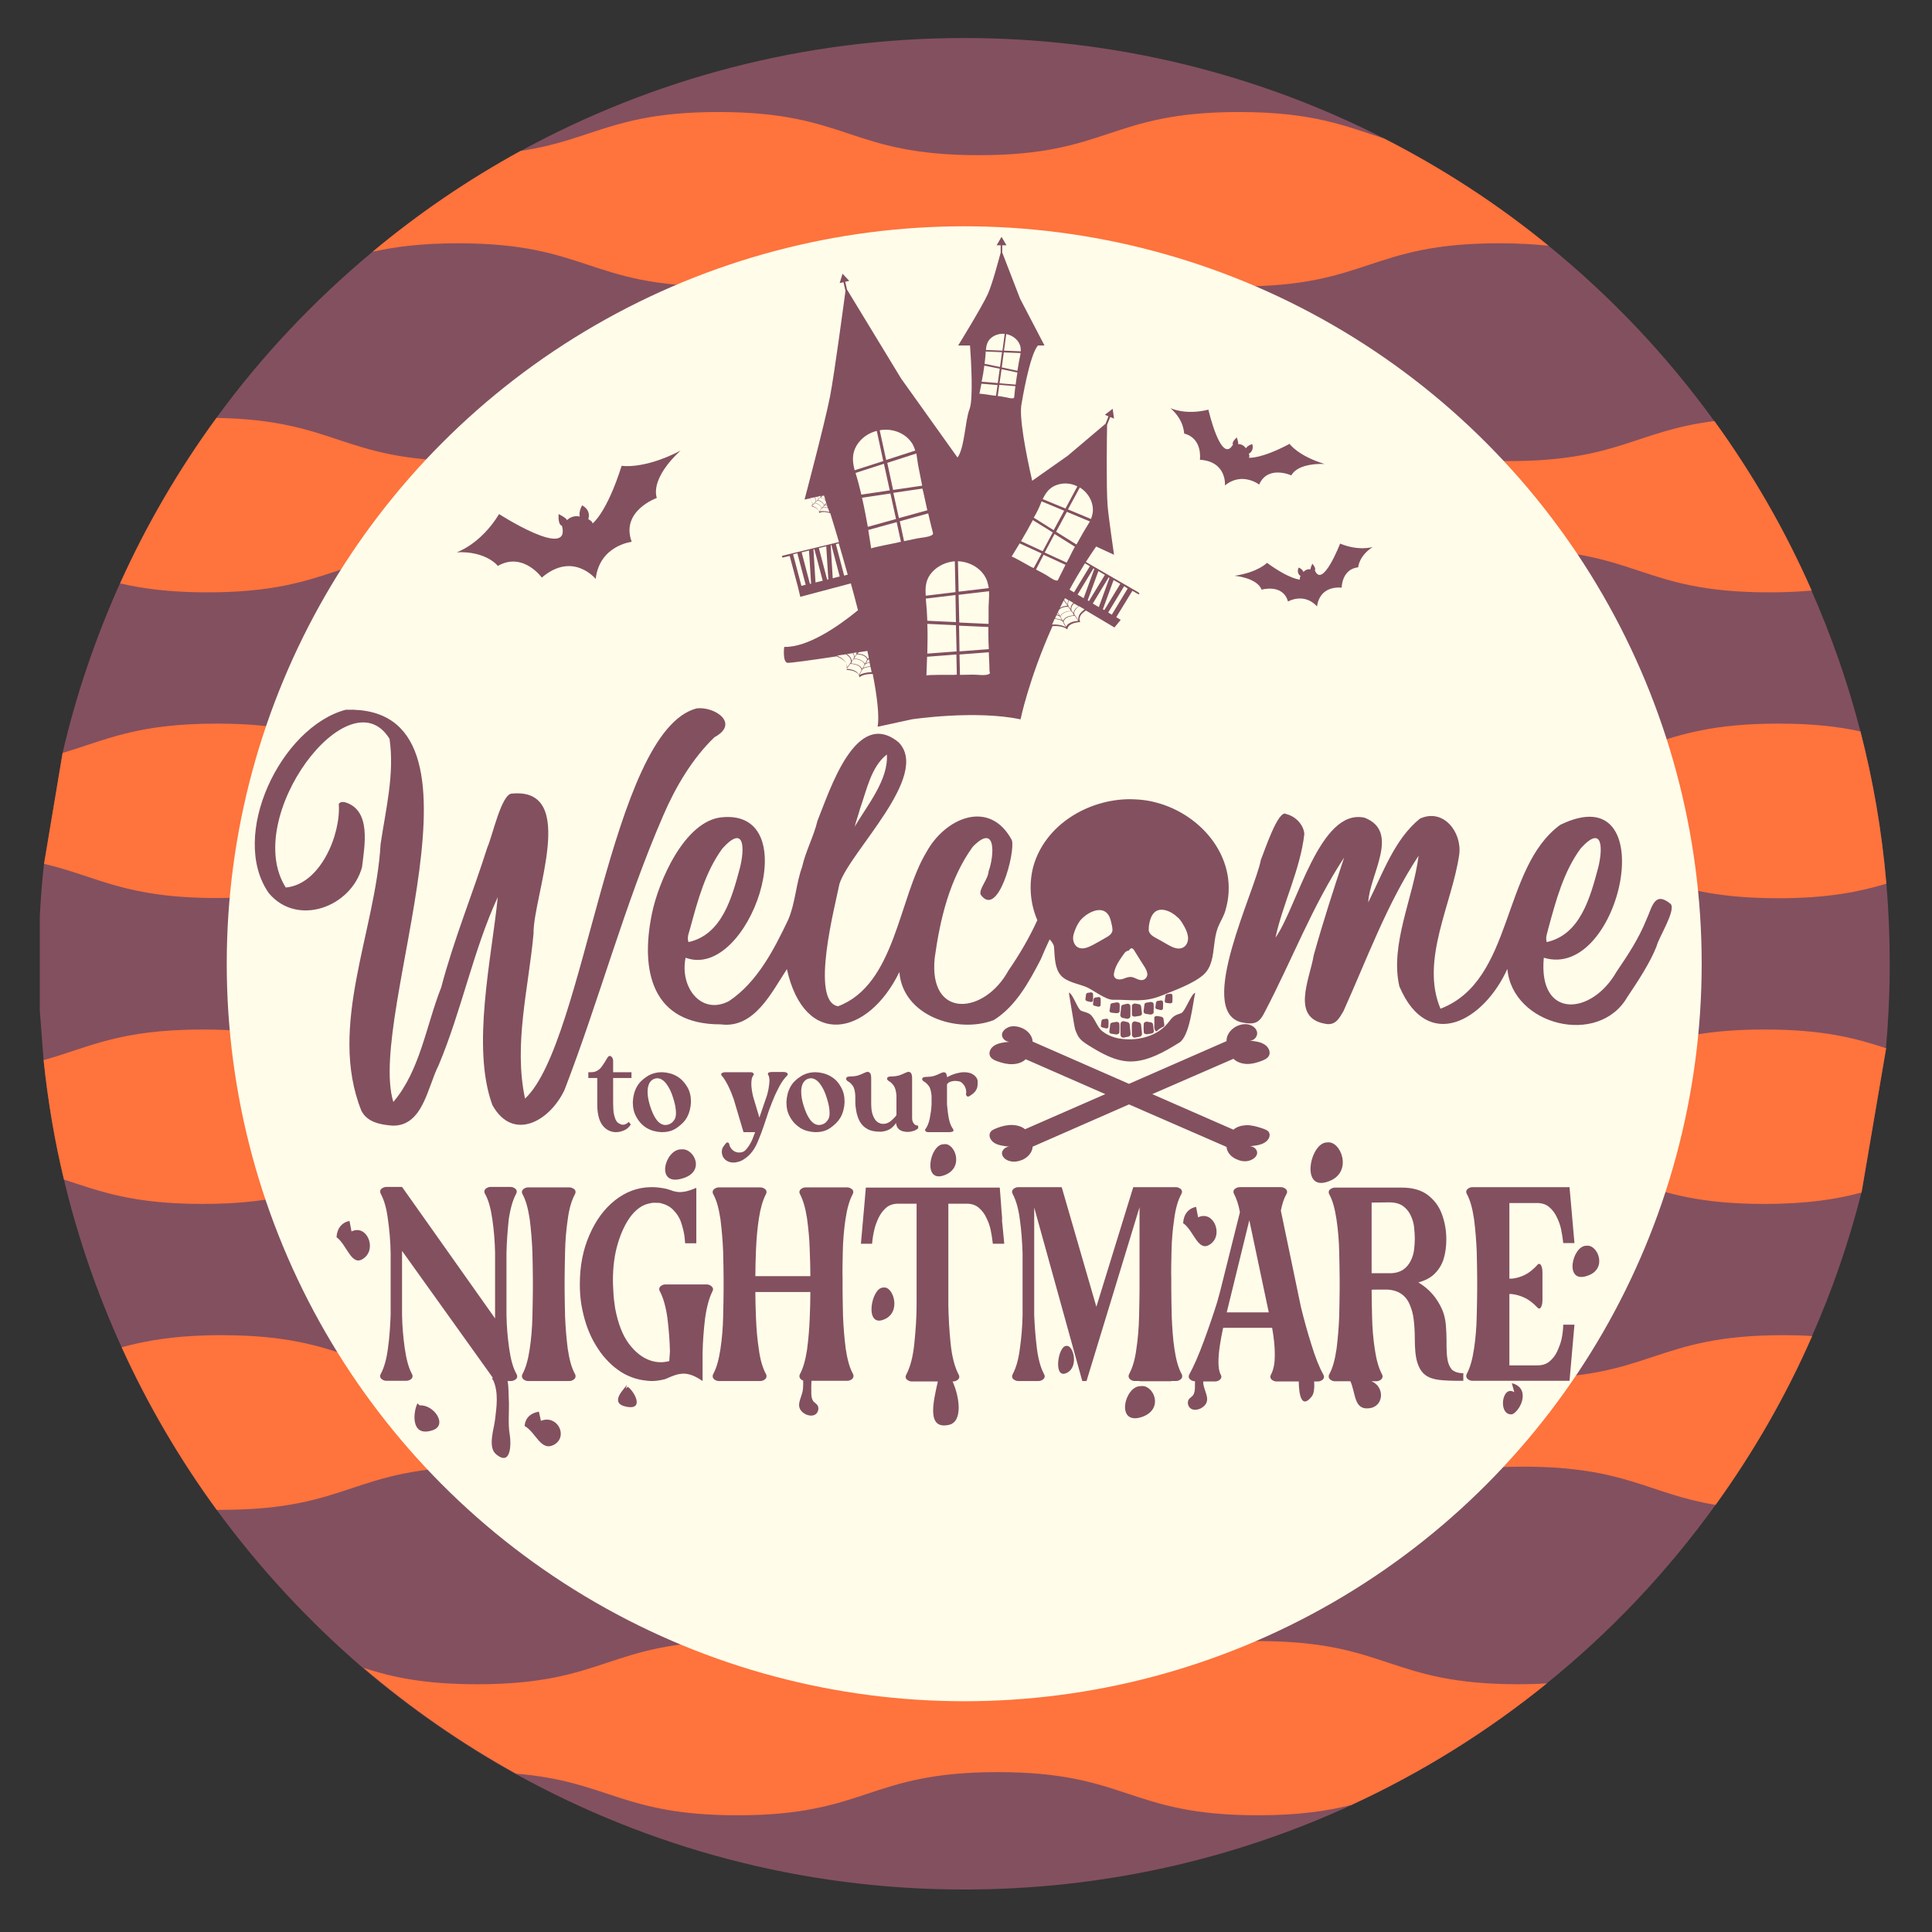
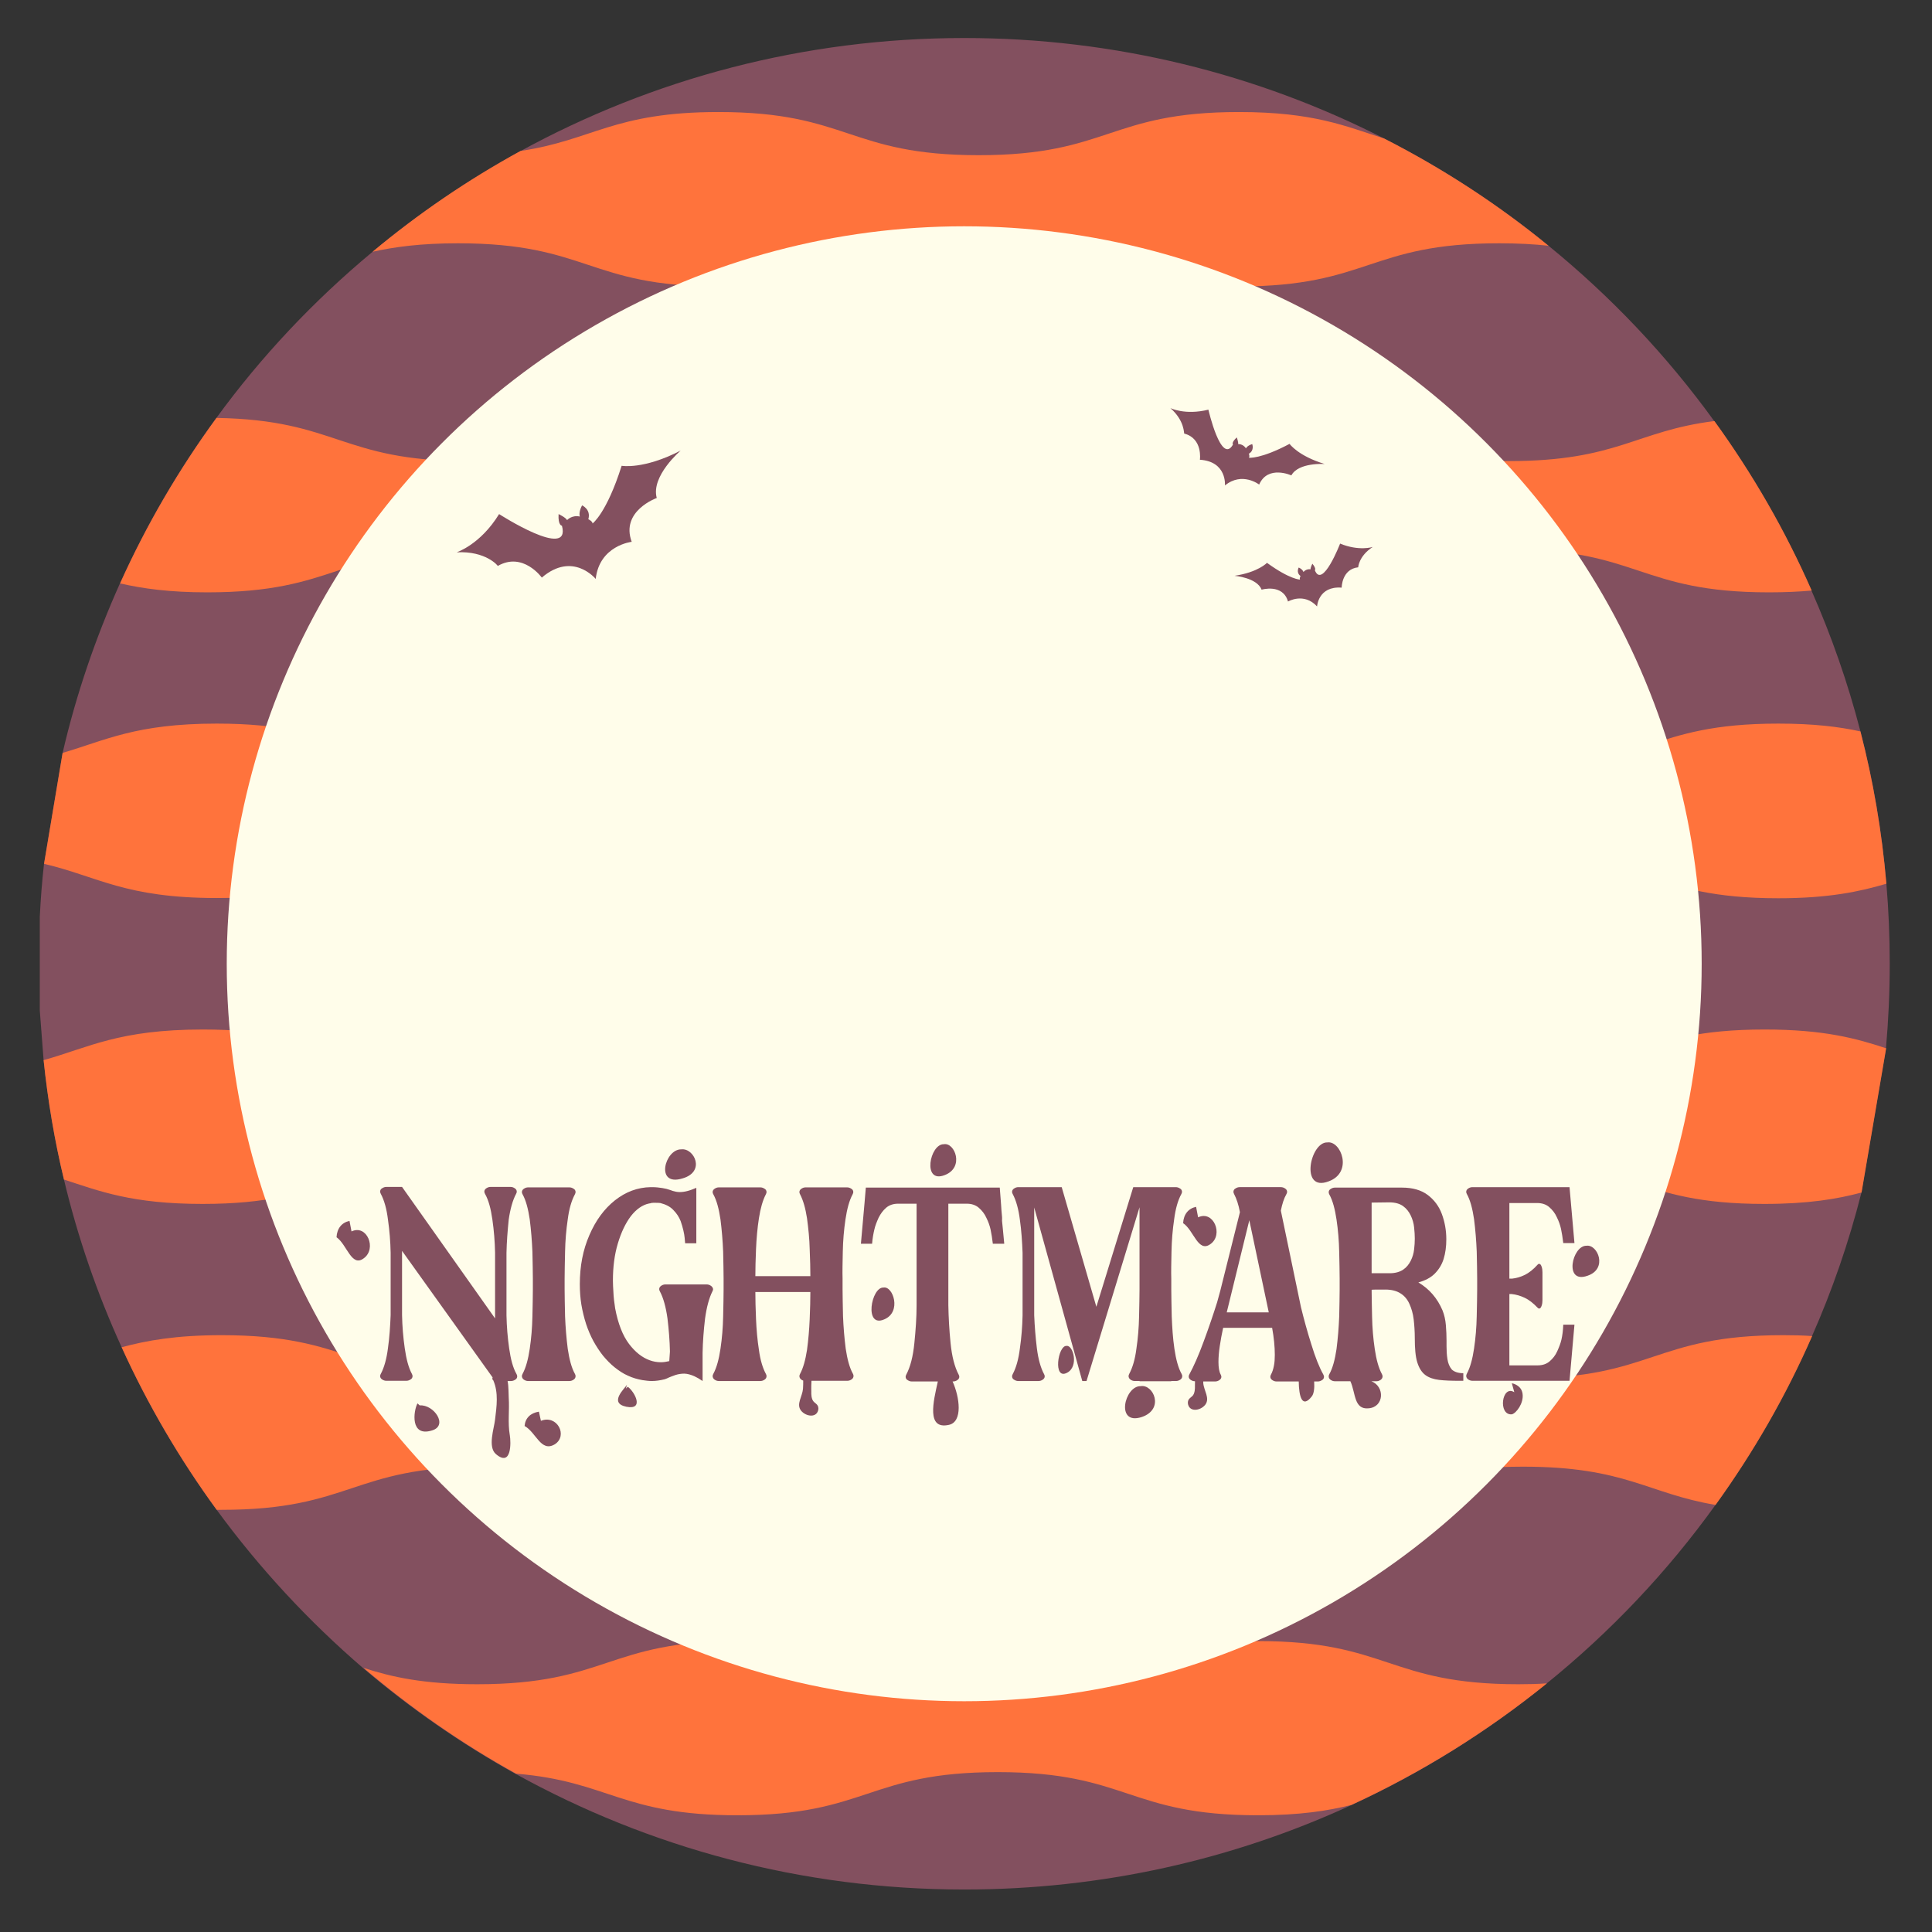
<svg xmlns="http://www.w3.org/2000/svg" version="1.1" id="Layer_1" x="0px" y="0px" viewBox="0 0 864 864" style="enable-background:new 0 0 864 864;" xml:space="preserve">
  <rect x="0" y="0" width="864" height="864" fill="#333333" stroke="none" />
  <style type="text/css">
	.st0{fill:#83505F;}
	.st1{fill:#FF733C;}
	.st2{fill:#FFFDEA;}
</style>
  <g>
    <path class="st0" d="M28,336.7c6.1-26.3,14.8-51.6,25.6-75.7c11.8-26.2,26.3-51,43.1-74c20.1-27.6,43.6-52.5,69.8-74.3   c20.5-17.1,42.7-32.2,66.2-45.1C291.8,35.3,359.4,17,431.2,17c67.6,0,131.4,16.2,187.7,44.9c26.3,13.4,51,29.5,73.6,48   c28,22.8,52.9,49.1,74.1,78.4c17.1,23.5,31.7,48.9,43.5,75.8c8.9,20.2,16.3,41.3,21.9,63c5.7,22,9.6,44.8,11.6,68.1   c1,11.8,1.5,23.8,1.5,35.9c0,12.8-0.6,25.4-1.7,37.9l-11,64.5c-5.6,22.1-13,43.5-22.1,64.1c-11.8,26.8-26.3,52.1-43.2,75.5   c-21.5,29.9-47,56.8-75.6,79.9c-26.6,21.6-56,39.9-87.5,54.4C551.6,831.5,493,845,431.2,845c-72.8,0-141.1-18.8-200.6-51.7   c-24.3-13.5-47.2-29.4-68.2-47.3C138,725,116,701.3,96.9,675.2c-16.5-22.6-30.8-46.9-42.5-72.7c-10.9-23.9-19.6-49-25.8-75   c-4.2-17.4-7.2-35.2-9.1-53.4l-1.7-22.1v-42.2c0.4-7.9,1-15.8,1.9-23.6L28,336.7z" />
    <path class="st1" d="M789.1,460.4c-58.2,0-58.2,19.3-116.4,19.3c-58.2,0-58.2-19.3-116.4-19.3c-58.2,0-58.2,19.3-116.4,19.3   s-58.2-19.3-116.4-19.3c-58.2,0-58.2,19.3-116.4,19.3s-58.2-19.3-116.4-19.3c-37.5,0-50.9,8-71.2,13.7c1.9,18.2,4.9,36,9.1,53.4   c16,5.2,30.4,10.9,62,10.9c58.2,0,58.2-19.3,116.4-19.3s58.2,19.3,116.4,19.3s58.2-19.3,116.4-19.3c58.2,0,58.2,19.3,116.4,19.3   c58.2,0,58.2-19.3,116.4-19.3c58.2,0,58.2,19.3,116.4,19.3c19.6,0,32.7-2.2,43.5-5.1l11-64.5C830.2,464.4,815.7,460.4,789.1,460.4z    M679,753.2c-58.2,0-58.2-19.3-116.4-19.3c-58.2,0-58.2,19.3-116.4,19.3c-58.2,0-58.2-19.3-116.4-19.3s-58.2,19.3-116.4,19.3   c-24.2,0-38.4-3.3-50.8-7.3c21,17.9,43.8,33.8,68.2,47.3c41.5,3.4,47.3,18.6,99,18.6c58.2,0,58.2-19.3,116.4-19.3   s58.2,19.3,116.4,19.3c18.6,0,31.2-2,41.7-4.6c31.5-14.5,60.8-32.8,87.5-54.4C687.7,753.1,683.5,753.2,679,753.2z M797.5,597.1   c-58.2,0-58.2,19.3-116.4,19.3c-58.2,0-58.2-19.3-116.4-19.3c-58.2,0-58.2,19.3-116.4,19.3s-58.2-19.3-116.4-19.3   s-58.2,19.3-116.4,19.3c-58.2,0-58.2-19.3-116.4-19.3c-20.4,0-33.6,2.4-44.7,5.4c11.7,25.7,26,50.1,42.5,72.7c0.7,0,1.4,0,2.2,0   c58.2,0,58.2-19.3,116.4-19.3c58.2,0,58.2,19.3,116.4,19.3s58.2-19.3,116.4-19.3s58.2,19.3,116.4,19.3c58.2,0,58.2-19.3,116.4-19.3   c45.9,0,55.6,12,86.1,17.1c16.9-23.4,31.5-48.7,43.2-75.5C806.4,597.2,802.1,597.1,797.5,597.1z M766.7,188.3   c-35.3,4.4-43.3,17.9-91.9,17.9c-58.2,0-58.2-19.3-116.4-19.3c-58.2,0-58.2,19.3-116.4,19.3c-58.2,0-58.2-19.3-116.4-19.3   c-58.2,0-58.2,19.3-116.4,19.3c-56.8,0-58.2-18.4-112.4-19.3c-16.8,23-31.3,47.8-43.1,74c10,2.3,22,4,39,4   c58.2,0,58.2-19.3,116.4-19.3c58.2,0,58.2,19.3,116.4,19.3s58.2-19.3,116.4-19.3c58.2,0,58.2,19.3,116.4,19.3   c58.2,0,58.2-19.3,116.4-19.3c58.2,0,58.2,19.3,116.4,19.3c7.2,0,13.5-0.3,19.1-0.8C798.4,237.2,783.7,211.8,766.7,188.3z    M618.9,61.9c-17.1-5.4-31.3-11.8-64.8-11.8c-58.2,0-58.2,19.3-116.4,19.3s-58.2-19.3-116.4-19.3c-47,0-56.1,12.6-88.5,17.4   c-23.6,12.9-45.7,28-66.2,45.1c9.8-2.2,21.7-3.8,38.2-3.8c58.2,0,58.2,19.3,116.4,19.3s58.2-19.3,116.4-19.3   c58.2,0,58.2,19.3,116.4,19.3c58.2,0,58.2-19.3,116.4-19.3c8.5,0,15.7,0.4,22.1,1.1C669.9,91.4,645.2,75.3,618.9,61.9z M28,336.7   c19.1-5.6,32.8-13.1,68.9-13.1c58.2,0,58.2,19.3,116.4,19.3s58.2-19.3,116.4-19.3s58.2,19.3,116.4,19.3s58.2-19.3,116.4-19.3   s58.2,19.3,116.4,19.3s58.2-19.3,116.4-19.3c15.7,0,27.2,1.4,36.7,3.5c5.7,22,9.6,44.8,11.6,68.1c-11.8,3.5-25.7,6.5-48.3,6.5   c-58.2,0-58.2-19.3-116.4-19.3s-58.2,19.3-116.4,19.3s-58.2-19.3-116.4-19.3s-58.2,19.3-116.4,19.3s-58.2-19.3-116.4-19.3   S155.2,401.6,97,401.6c-41.1,0-53.2-9.6-77.3-15.3L28,336.7z" />
    <circle class="st2" cx="431.2" cy="431" r="329.8" />
-     <path class="st0" d="M274.2,479.5h8.2v2.6h-8.2v11.3c0,1.5,0.1,2.9,0.2,4.1c0.2,1.2,0.5,2.2,0.9,3.2c0.4,0.8,0.8,1.3,1.5,1.7   s1.2,0.6,1.8,0.6c0.9,0,1.8-0.5,2.6-1.3l0.9,1.2c-0.8,1.2-1.8,2.1-3,2.6c-1.2,0.5-2.3,0.8-3.5,0.8h-0.6c-2.5-0.2-4.4-1.4-5.8-3.4   c-1.4-2.1-2.1-5.1-2.1-9v-11.8h-4v-2.6h1.4c1.1,0,2-0.3,2.8-0.8c0.8-0.5,1.5-1.2,2-2s1.1-1.5,1.5-2.3c0.4-0.6,0.7-1.2,1-1.6   c0.3-0.4,0.6-0.6,0.9-0.6c0.1,0,0.2,0,0.3,0.1c0.2,0.1,0.3,0.2,0.5,0.3s0.3,0.4,0.5,0.8s0.2,0.8,0.2,1.5L274.2,479.5L274.2,479.5z    M307.3,486c1.2,2,1.7,4.2,1.7,6.7v0.2c-0.1,2.5-0.7,4.8-1.8,6.8s-2.8,3.5-4.7,4.8s-4.1,1.8-6.5,1.8h-0.2c-2.4-0.1-4.6-0.7-6.5-1.8   s-3.5-2.8-4.6-4.8c-1.2-2-1.7-4.2-1.7-6.7v-0.2c0.1-2.5,0.7-4.8,1.8-6.8s2.8-3.5,4.7-4.7c1.9-1.2,4.1-1.8,6.5-1.8h0.2   c2.4,0.1,4.6,0.7,6.5,1.8C304.6,482.4,306.1,484,307.3,486z M302.3,497.7c0-1.8-0.4-4-1.2-6.5c-0.8-2.7-1.8-4.8-3.1-6.5   c-1.2-1.6-2.6-2.5-4.1-2.5c-0.4,0-0.7,0.1-1.1,0.2c-1.1,0.3-1.8,1-2.4,2c-0.5,1-0.8,2.2-0.8,3.7c0,1.8,0.3,3.8,1,6.1   c1.8,5.9,4.1,8.9,7,8.9c0.5,0,0.8-0.1,1.3-0.2c1.2-0.4,1.9-1,2.5-1.9C302.1,500.2,302.3,499.1,302.3,497.7z M352.3,480.4   c0-0.2-0.2-0.5-0.5-0.7c-0.4-0.2-0.8-0.3-1.2-0.3h-5.5c-0.4,0-0.8,0.1-1.2,0.2s-0.5,0.4-0.5,0.7c0,0.2,0.1,0.3,0.2,0.5   c0.3,0.5,0.5,1.3,0.5,2.3c0,1.2-0.2,2.5-0.4,3.8c-0.3,1.5-0.6,2.8-1.1,4.1l-3,8.8l-2.8-9.4c-0.5-2.1-0.8-4.1-0.8-5.8   c0-0.8,0.1-1.5,0.2-2.2c0.2-0.6,0.4-1.2,0.7-1.5c0.2-0.2,0.2-0.3,0.2-0.5c0-0.2-0.2-0.5-0.5-0.7c-0.4-0.2-0.8-0.2-1.2-0.2h-11.2   c-0.4,0-0.8,0.1-1.2,0.3c-0.4,0.2-0.5,0.4-0.5,0.7c0,0.2,0.1,0.2,0.2,0.5c0.8,0.8,1.7,2.2,2.8,4.3c1.1,2.2,1.9,4.2,2.6,6.2   l4.4,14.8h5.2c-0.8,2.2-1.5,4.1-2.4,5.5c-0.8,1.3-1.5,2.2-2.2,2.8s-1.5,0.8-2.5,0.8h-0.5c-1-0.1-1.8-0.5-2.6-1.2   c-0.7-0.7-1.2-1.5-1.4-2.6c0-0.2-0.2-0.4-0.3-0.5c-0.2-0.2-0.3-0.2-0.5-0.2c-0.2,0-0.4,0.1-0.5,0.2c-0.5,0.5-0.9,1.1-1.4,1.8   c-0.5,0.7-0.6,1.5-0.6,2.4c0,0.5,0.2,1.2,0.4,1.8c0.4,0.8,1,1.5,1.8,2c0.8,0.5,1.8,0.8,3,0.8c1.1,0,2.2-0.3,3.5-0.8   c1.2-0.6,2.5-1.5,3.8-2.8c1.5-1.6,2.5-3.3,3.3-5.1s1.3-3.2,1.7-4.2c0.1-0.2,0.2-0.4,0.2-0.5c1-2.8,1.7-4.8,2-5.8   c0.2-0.7,0.5-1.3,0.6-1.8c0.2-0.5,0.4-1.1,0.6-1.8c0.2-0.7,0.7-1.8,1.2-3.2c0.2-0.6,0.5-1.2,0.8-2c0.8-2.1,1.8-4.1,2.9-6.2   c1.2-2.2,2.4-3.7,3.5-4.8C352.2,480.7,352.3,480.6,352.3,480.4z M376,486c1.2,2,1.7,4.2,1.7,6.7v0.2c-0.1,2.5-0.7,4.8-1.8,6.8   c-1.2,2-2.8,3.5-4.7,4.8s-4.1,1.8-6.5,1.8h-0.2c-2.4-0.1-4.6-0.7-6.5-1.8c-1.9-1.2-3.5-2.8-4.6-4.8c-1.2-2-1.7-4.2-1.7-6.7v-0.2   c0.1-2.5,0.7-4.8,1.8-6.8s2.8-3.5,4.7-4.7c1.9-1.2,4.1-1.8,6.5-1.8h0.2c2.4,0.1,4.6,0.7,6.5,1.8C373.4,482.4,374.9,484,376,486z    M371,497.7c0-1.8-0.4-4-1.2-6.5c-0.8-2.7-1.8-4.8-3.1-6.5c-1.2-1.6-2.6-2.5-4.1-2.5c-0.4,0-0.7,0.1-1.1,0.2c-1.1,0.3-1.8,1-2.4,2   c-0.5,1-0.8,2.2-0.8,3.7c0,1.8,0.3,3.8,1,6.1c1.8,5.9,4.1,8.9,7,8.9c0.5,0,0.8-0.1,1.3-0.2c1.2-0.4,1.9-1,2.5-1.9   C370.8,500.2,371,499.1,371,497.7z M408.5,502.2c-0.4-0.5-0.6-1.3-0.6-2.3V482c0-0.6-0.1-1.1-0.2-1.5c-0.2-0.4-0.2-0.6-0.5-0.8   c-0.2-0.2-0.3-0.2-0.5-0.3c-0.2-0.1-0.2-0.1-0.3-0.1c-0.3,0-0.5,0.1-0.8,0.2c-0.3,0.1-0.6,0.2-1,0.4c-0.6,0.3-1.5,0.7-2.4,1   c-1,0.3-2.3,0.5-3.8,0.5c-0.5,0-0.8,0.1-1.2,0.2c-0.3,0.2-0.5,0.4-0.5,0.8c0,0.2,0,0.2,0.1,0.4c0.2,0.3,0.5,0.6,0.9,0.8   c0.6,0.3,1.2,0.9,1.9,1.8s1.1,2.4,1.3,4.5v8.7c-0.2,0.5-0.6,0.9-1.2,1.5s-1.2,1.2-2,1.7c-0.8,0.5-1.7,0.8-2.7,0.8h-0.2   c-0.5,0-1-0.1-1.6-0.4c-0.6-0.2-1.2-0.7-1.7-1.3c-0.5-0.7-1-1.6-1.4-2.9s-0.5-3-0.5-5.1V482c0-0.6-0.1-1.1-0.2-1.5   s-0.3-0.6-0.5-0.8s-0.3-0.2-0.5-0.3c-0.2-0.1-0.2-0.1-0.3-0.1c-0.3,0-0.5,0.1-0.8,0.2c-0.3,0.1-0.6,0.2-1,0.4   c-0.6,0.3-1.5,0.7-2.4,1c-0.9,0.3-2.3,0.5-3.8,0.5c-0.5,0-0.8,0.1-1.2,0.2c-0.3,0.2-0.5,0.4-0.5,0.8c0,0.2,0,0.2,0.1,0.5   c0.2,0.3,0.5,0.6,0.9,0.8c0.6,0.3,1.2,0.9,1.9,1.8s1.1,2.5,1.2,4.6v2.7c0,1.5,0.2,3,0.5,4.5c0.3,1.5,0.8,3,1.6,4.4   c0.8,1.3,1.8,2.4,3.3,3.2c1.4,0.8,3.3,1.2,5.5,1.2h0.8c1.8-0.2,3.2-0.7,4.3-1.5c1.1-0.9,1.8-1.7,2.2-2.4c0.1,0.9,0.4,1.7,0.8,2.3   c0.6,0.7,1.4,1.2,2.2,1.4c0.8,0.2,1.5,0.3,2.2,0.3c1,0,1.8-0.2,2.5-0.4s1.5-0.6,2.2-1.2v-1.2c-0.2,0-0.5-0.1-1-0.2   C409.3,503.1,408.8,502.7,408.5,502.2z M435.6,480.8c-1.2-0.9-2.6-1.3-4.5-1.3c-1,0-2.2,0.2-3.3,0.5c-1.2,0.3-2.5,0.8-3.8,1.5   l-0.5,0.2c0-0.5-0.1-0.9-0.2-1.2c-0.2-0.3-0.2-0.5-0.4-0.7c-0.2-0.2-0.3-0.2-0.5-0.2c-0.2,0-0.2-0.1-0.3-0.1   c-0.3,0-0.5,0.1-0.8,0.2s-0.6,0.2-1,0.4c-0.6,0.3-1.5,0.7-2.4,1c-1,0.3-2.3,0.5-3.8,0.5c-0.5,0-0.8,0.1-1.2,0.2   c-0.3,0.2-0.5,0.4-0.5,0.8c0,0.2,0,0.2,0.1,0.4c0.2,0.3,0.5,0.6,0.9,0.8c0.6,0.3,1.2,0.9,1.9,1.8c0.7,0.8,1.1,2.4,1.3,4.5v3.8   c-0.1,2.1-0.4,4.1-0.8,6.2c-0.4,2.1-1.1,3.7-1.9,4.8c-0.2,0.2-0.2,0.3-0.2,0.5c0,0.3,0.2,0.5,0.5,0.7s0.8,0.2,1.2,0.2h9.3   c0.4,0,0.8-0.1,1.2-0.2s0.5-0.4,0.5-0.7c0-0.2-0.1-0.3-0.2-0.5c-0.9-1.2-1.5-2.8-1.9-4.8c-0.4-2.1-0.6-4.1-0.8-6.2V485   c0.2-0.4,0.5-0.8,1.2-1.1s1.5-0.5,2.5-0.5c0.6,0,1.2,0.1,1.8,0.2c0.8,0.2,1.5,0.8,2.2,1.8c0.6,0.9,0.9,2,0.9,3.1   c0,0.2,0,0.5-0.1,0.7v0.2c0,0.2,0.1,0.5,0.3,0.7c0.2,0.2,0.4,0.3,0.6,0.3c0.2,0,0.2,0,0.4-0.1c0.6-0.3,1.2-0.7,1.8-1.2   c0.6-0.5,1.2-1.1,1.5-1.8c0.4-0.7,0.6-1.5,0.6-2.5c0-0.2,0-0.5,0-0.6C437.4,482.8,436.7,481.7,435.6,480.8z" />
-     <path class="st0" d="M296.6,364.7c-17.3,39.8-28.5,82.1-44.1,122.6c-6.4,13.9-23,23.6-32.3,6.9c-9.5-25.9-0.3-65.8,2.4-93   c-10.9,23.6-16.2,50.9-26.5,75.3c-4.9,9.6-6.9,27.1-20.5,26.9c-5.4-0.4-11.4-1.5-14-6.7c-15.1-37.8,6.4-80.2,8.6-119.2   c2.3-15.6,6.3-31.3,4-47.1c-17.9-29-66.3,35.2-46.4,66.5c15.6-1.4,24.7-23.9,23.7-37.4c0.9-1.1,1.8-0.9,2.9-0.7   c11.8,3.6,8.6,19.6,7.5,29c-4.9,17.9-29,26.8-41.7,11.6c-17.9-25.6,5.3-74.2,34.4-82c71.5-2.4,9.1,136,21.3,175.4   c12-14.1,14.7-34.3,21.4-51.2c5.6-21.3,14-41.7,20.7-62.8c2.1-4.5,6.3-24.1,11-23.9c29.8-2.8,9.3,46.1,9.6,62.6   c-2.2,24.4-9,49.4-3.8,73.8c26.9-25,38-164.2,76.7-174.5c8.1-1,19.5,6.7,8,12.9C309.7,339.1,302.1,351.9,296.6,364.7z M444.4,456.2   c-16.3,6.2-40.7-1.9-42.2-21.5c-14,28.8-42.4,34.3-50.3-1.3c-6.9,10.5-14.6,26.7-29.6,24.7c-30.7,0.1-36-23.8-30.8-49.3   c2.9-14.5,14.6-41.6,31.2-43.3c38.5-3.9,12.3,73.3-16.1,62.8c-2.7,13.2,7,25.9,19.4,19.4c12.7-8.5,20.1-23,26.5-36.4   c3.2-7.5,3.4-15.8,6.2-23.6c1.6-7.1,5.2-13.6,6.9-20.7c5.4-13.2,17.1-50.9,36.3-35c14.4,14.9-21.9,48.8-26.5,63.3   c-1.9,9.7-13.3,52.6-0.6,54.7c25.7-9.7,27-48.5,39.6-69.1c8.3-15.1,28.1-23.8,38.1-5.2c1.7,5.2-6.2,35.5-14,24.3   c-0.7-2.6,3.4-6.8,3.6-10.3c2.6-7.2,3.5-21.9-7.1-11c-10.4,14.4-14.6,32.4-17,49.7c-2.8,27.5,22.2,25.4,33,5.6   c4.9-7.1,9.3-14.6,12.9-22.5c-0.1-0.3-0.2-0.5-0.3-0.7c-3-7.4-3.5-15.7-1.5-23.3c5.2-18.6,24.4-30,43.1-30.1c1.5,0,2.9,0.1,4.4,0.2   c2.4,0.2,4.8,0.6,7.1,1.2c21.2,5.4,38,26,31.3,48.4c-0.8,2.8-2.4,5.1-3.4,7.7c-0.9,2.4-1.3,5.1-1.6,7.6c-0.6,4.8-1,10.1-4.9,13.5   c-4.6,4-13.1,7-18.3,9.1c-8.2,3.4-13.4,1.9-22.2,2c-3.2,0-8.9-4.5-11.8-5.7c-3.1-1.3-8.7-2.2-11.3-5.1c-2.9-3.2-2.8-8.5-3.1-12.4   c0-0.5-0.1-0.9-0.3-1.4c-0.4-0.8-1-1.7-1.7-2.4c-1.4,3-2.8,6.1-4,9C460.1,439.3,454.2,450.1,444.4,456.2z M513.8,416.5L513.8,416.5   L513.8,416.5c0.5,1.4,1.7,2.2,3,2.9c1.8,1,3.7,2,5.5,3.1c2.1,1.2,4.7,2.4,6.8,1.2c1.6-0.8,2.3-2.7,2.2-4.4s-0.8-3.4-1.7-5   c-0.6-1.1-1.2-2.1-2-3.1c-0.3-0.4-0.6-0.7-1-1l0,0c-2.9-2.8-8.3-5.2-11-1.4c-1.1,1.5-1.5,3.3-1.8,5.2   C513.8,414.8,513.6,415.7,513.8,416.5z M498.9,437.5c0.9,0.7,2.4,0.6,3.5,0.2c1.1-0.4,2.2-0.9,3.5-0.8c1.7,0.2,3.2,1.6,4.9,1.4   c1.5-0.2,2.3-1.5,2.3-2.7c-0.1-1.2-0.7-2.4-1.5-3.6c-1.5-2.3-2.9-4.6-4.4-7c-0.3-0.5-0.7-1-1.3-0.9c-0.3,0.1-0.6,0.3-0.7,0.5   c-0.1,0.2-0.3,0.3-0.4,0.5c-1,0.1-1.7,0.7-2.2,1.5c-1.8,2.5-3.7,5.2-4.3,8.1C498,435.7,498,436.8,498.9,437.5z M479.9,419.3   c-0.1,1.7,0.7,3.6,2.2,4.4c2.1,1.1,4.7-0.1,6.8-1.2c1.8-1,3.7-2,5.5-3.1c1.3-0.7,2.7-1.6,3-2.9c0.1-0.2,0.1-0.5,0.1-0.6l0,0   c0-0.6-0.1-1.3-0.2-1.8c-0.4-1.8-0.7-3.7-1.8-5.2c-3.1-4.2-9.5-0.6-12.1,2.4c-0.1,0.1-0.2,0.2-0.3,0.3l0,0   c-0.6,0.8-1.2,1.8-1.7,2.8C480.8,415.9,480,417.5,479.9,419.3z M382.2,369.7c5.6-9.5,15.2-21,14.4-32.3c-7.1,5.6-9,15.9-12,24.3   C383.9,364.3,382.9,367.1,382.2,369.7z M307.9,421.3c15.1-3.3,19.5-20.2,23-33.2c2.1-8.3,2.3-19.8-7.8-8.7   c-7.7,10.5-11.1,23.4-14.5,35.9C308.2,417,307.1,419,307.9,421.3z M740.9,423c-2.9,7.5-8.6,16.1-13.1,22.8   c-12.9,22.5-51.5,12.7-53.7-12.5c-10.4,23.1-35.6,37.7-48.3,7.8c-4.3-18.7,6.3-39.8,8.6-58.4c-14.1,21.3-23.1,46.2-33.6,69.5   c-1.7,2.8-3.2,6-7.1,5.8c-17-2.1-7.9-20.2-6.2-30.8c4.1-14.7,8.8-29.2,13.6-43.7c-14.1,21.4-23.4,46-35.3,68.7   c-2.6,5.4-4.7,6.3-11,4.9c-19.8-5.6,6.4-58.4,9.1-72.7c1.3-2.9,7.8-23.1,11.4-20.3c4.1,0.9,7.8,4.9,8,8.9   c-1.8,15.9-9.6,31-12.9,46.3c9.6-13.3,19.7-58.2,39.9-53.6c16.1,6.3,2,25.8,1.6,37.8c6.5-12.9,11.7-28.2,23.1-37.4   c10.4-4.8,18.8,5.9,17.6,15.9c-3.1,22-17.6,47.4-8.4,69.1c32.9-12.6,27.1-62.8,53.5-82.2c46.8-22.9,27.3,70-7.3,59.4   c-2.6,27.7,21.4,25.8,32.5,6.3c5.1-7.5,10-14.9,13.4-23.4c2.5-5.3,3.5-13.1,10.9-6.9C749.5,407.3,741.5,419.8,740.9,423z    M691.7,421.3c15.1-3.3,19.5-20.2,23-33.2c2.1-8.3,2.3-19.8-7.8-8.7c-7.7,10.5-11.1,23.4-14.5,35.9C692.1,417,691,419,691.7,421.3z    M494.6,459.9c0.6,0.1,1.1-0.3,1.1-0.7c0-0.9,0.1-1.8,0-2.9c0-0.5-0.6-0.8-1.1-0.7c-0.5,0.1-0.9,0.2-1.3,0.2   c-0.4,0.1-0.6,0.4-0.7,0.6l-0.3,2.3c-0.1,0.4,0.3,0.7,0.7,0.8L494.6,459.9z M478,443.9c0,0,2.5,15.6,2.8,16.4   c1.4,3.9,2.3,4.8,5.7,7c5.8,3.6,12.2,7.4,19.2,7.4c7.5,0,15.2-4.4,21.3-8.2c5.1-2.5,6.4-17.9,7.5-22.5c-1.8,0.3-4.5,8.5-6.3,9.1   c-3.1,1-3.7,1.5-5.6,4c-4,5.3-11,7.7-17.6,7.7c-4.2,0-8.6-0.9-12-3.6c-2.6-2-3.3-6.1-5.8-7.8c-0.9-0.6-2.6-0.9-3.7-1.4   C481.9,451.4,479.8,444.3,478,443.9z M491.1,450.2c0.6,0.1,1.1-0.3,1.1-0.7c0-0.9,0.1-1.8,0-2.9c0-0.5-0.6-0.8-1.1-0.7   c-0.5,0.1-0.9,0.2-1.3,0.2c-0.4,0.1-0.6,0.4-0.7,0.6l-0.3,2.3c-0.1,0.4,0.3,0.7,0.7,0.8L491.1,450.2z M497.1,462.3l2,0.3   c0.7,0.1,1.5-0.4,1.5-0.9c0-1.3,0.1-2.5,0-3.8c0-0.6-0.7-1-1.5-0.9c-0.6,0.1-1.2,0.2-1.7,0.3c-0.6,0.1-0.9,0.5-0.9,0.8l-0.4,3.1   C496,461.8,496.5,462.3,497.1,462.3z M487.7,448.1c0.6,0.1,1.1-0.3,1.1-0.7c0-0.9,0.1-1.8,0-2.9c0-0.5-0.6-0.8-1.1-0.7   c-0.5,0.1-0.9,0.2-1.3,0.2c-0.4,0.1-0.6,0.4-0.7,0.6l-0.3,2.3c0,0.4,0.3,0.7,0.7,0.8L487.7,448.1z M519,451.7   c0.6,0.1,1.1-0.3,1.1-0.7c0-0.9,0.1-1.8,0-2.9c0-0.5-0.6-0.8-1.1-0.7c-0.5,0.1-0.9,0.2-1.3,0.2c-0.4,0.1-0.6,0.4-0.7,0.6l-0.3,2.3   c-0.1,0.4,0.3,0.7,0.7,0.8L519,451.7z M516.2,455.2c0,1.2,0.1,2.4,0,3.6c-0.1,1,0.4,3.6,1.8,1.7l1.7-1.1c0.6-0.1,1.1-0.6,1-1   l-0.4-2.9c-0.1-0.4-0.5-0.7-0.9-0.8c-0.6-0.1-1.2-0.2-1.7-0.3C516.9,454.2,516.2,454.6,516.2,455.2z M564.2,504.5   c-2.2-0.7-4.6-1.4-6.9-1.3c-2.1,0.1-4.3,0.7-5.7,2l-36.3-15.9l36.3-15.8c1.4,1.4,3.6,2.2,5.8,2.3c2.4,0.1,4.8-0.6,6.9-1.4   c1.2-0.5,2.4-1,3-2c1.2-1.7,0.1-4.1-1.8-5.3c-1.9-1.2-4.3-1.5-6.6-1.7c1.9,0,3.5-1.8,3.3-3.6c-0.2-1.7-1.7-3.1-3.7-3.6   c-1.8-0.5-4,0-5.6,0.8c-2.7,1.4-4.5,4-4.4,6.6l-43.6,19.1l-43.1-18.9c-0.1-2.4-1.9-4.7-4.4-5.9c-1.7-0.8-3.8-1.2-5.6-0.8   c-1.8,0.5-3.5,1.8-3.7,3.4c-0.2,1.7,1.4,3.3,3.3,3.4c-2.3,0.2-4.8,0.5-6.6,1.6c-1.9,1.1-3,3.4-1.8,5.2c0.6,0.9,1.8,1.5,3,1.9   c2.2,0.8,4.5,1.4,6.9,1.3c2.2-0.1,4.4-0.8,5.8-2.2l35.6,15.6l-35.9,15.7c-1.4-1.2-3.5-1.8-5.5-1.9c-2.4-0.1-4.8,0.5-6.9,1.3   c-1.2,0.5-2.4,0.9-3,1.8c-1.2,1.7,0,3.9,1.8,5c1.9,1.1,4.3,1.3,6.6,1.6c-1.9,0-3.5,1.7-3.3,3.2c0.2,1.6,1.8,2.9,3.7,3.3   c1.8,0.5,4,0,5.6-0.7c2.5-1.2,4.3-3.4,4.4-5.8l43.1-18.9l43.6,19c0.2,2.3,1.9,4.4,4.4,5.5c1.7,0.8,3.7,1.2,5.6,0.7   c1.8-0.5,3.5-1.7,3.7-3.3c0.2-1.6-1.4-3.2-3.3-3.2c2.3-0.2,4.8-0.5,6.6-1.6c1.9-1.1,3-3.3,1.8-4.9   C566.7,505.4,565.4,504.9,564.2,504.5z M512.4,453.4l2,0.3c0.7,0.1,1.5-0.4,1.5-0.9c0-1.3,0.1-2.5,0-3.8c0-0.6-0.7-1-1.5-0.9   c-0.6,0.1-1.2,0.2-1.7,0.3c-0.6,0.1-0.9,0.5-0.9,0.8l-0.4,3.1C511.4,452.9,511.8,453.3,512.4,453.4z M521.6,448.5l1.6,0.2   c0.6,0.1,1.1-0.3,1.1-0.7c0-0.9,0.1-1.8,0-2.9c0-0.5-0.6-0.8-1.1-0.7c-0.5,0.1-0.9,0.2-1.3,0.2c-0.4,0.1-0.6,0.4-0.7,0.6l-0.3,2.3   C520.8,448.1,521.1,448.5,521.6,448.5z M499.2,453.1c0.7,0.1,1.5-0.3,1.5-0.8c0-1.1,0.1-2.1,0-3.2c0-0.6-0.7-0.9-1.5-0.8   c-0.6,0.1-1.2,0.2-1.7,0.3c-0.6,0.1-0.9,0.4-0.9,0.7l-0.4,2.7c-0.1,0.5,0.4,0.8,1,0.9L499.2,453.1z M502,455.2l2,0.4   c0.7,0.1,1.5-0.4,1.5-1.1c0-1.5,0.1-3,0-4.5c0-0.7-0.7-1.3-1.5-1.1c-0.6,0.1-1.2,0.3-1.7,0.4c-0.6,0.1-0.9,0.6-0.9,1L501,454   C501,454.5,501.5,455.1,502,455.2z M501.1,462.8c0,0.7,0.7,1.4,1.5,1.2l2-0.4c0.6-0.1,1.1-0.7,1-1.4l-0.4-4c-0.1-0.6-0.5-1-0.9-1.1   c-0.6-0.1-1.2-0.3-1.7-0.4c-0.7-0.2-1.5,0.5-1.5,1.2C501,459.7,501.1,461.2,501.1,462.8z M506.2,462.8c0,0.7,0.7,1.4,1.5,1.2l2-0.4   c0.6-0.1,1.1-0.7,1-1.4l-0.4-3.9c-0.1-0.6-0.5-1-0.9-1.1c-0.6-0.1-1.2-0.3-1.7-0.4c-0.7-0.2-1.5,0.5-1.5,1.2   C506.1,459.7,506.2,461.2,506.2,462.8z M507.7,454.6l2-0.3c0.6-0.1,1.1-0.6,1-1.1l-0.4-3.2c-0.1-0.5-0.5-0.8-0.9-0.9   c-0.6-0.1-1.2-0.2-1.7-0.3c-0.7-0.1-1.5,0.4-1.5,1c0,1.3,0,2.6,0,3.9C506.2,454.3,507,454.8,507.7,454.6z M511.5,461.6   c0,0.6,0.7,1,1.5,0.9l2-0.3c0.6-0.1,1.1-0.6,1-1.1l-0.4-3.1c-0.1-0.5-0.5-0.7-0.9-0.8c-0.6-0.1-1.2-0.2-1.7-0.3   c-0.7-0.1-1.5,0.4-1.5,0.9C511.4,459.1,511.4,460.3,511.5,461.6z" />
    <path class="st0" d="M226.5,560.3v27.9c0.1,5,0.5,9.9,1.2,14.8c0.7,4.9,1.7,8.7,3.3,11.5c0.2,0.4,0.3,0.7,0.3,1   c0,0.6-0.3,1.2-0.9,1.5c-0.6,0.4-1.2,0.6-1.9,0.6H227c0.5,2.5,0.4,6,0.5,7.3c0.4,6-0.5,11.2,0.5,17c0.5,2.9,0.9,14.4-6.2,8.4   c-3.8-3.2-0.8-11.6-0.4-15.5c0.7-5.8,1.6-12-0.8-17.5c-0.5-0.4-0.5-0.8-0.3-1.3l-40.5-56.6v28.7c0.1,5,0.5,9.9,1.2,14.8   c0.7,4.9,1.7,8.7,3.2,11.5c0.2,0.4,0.3,0.7,0.3,1c0,0.6-0.3,1.2-0.9,1.5c-0.6,0.4-1.2,0.6-1.9,0.6h-8.9c-0.7,0-1.3-0.2-1.9-0.6   c-0.6-0.4-0.9-0.9-0.9-1.5c0-0.3,0.1-0.7,0.3-1c1.5-2.8,2.6-6.7,3.2-11.5c0.7-4.9,1-9.8,1.2-14.8v-27.9c-0.1-5-0.5-9.9-1.2-14.8   c-0.6-4.9-1.7-8.7-3.2-11.5c-0.2-0.4-0.3-0.7-0.3-1c0-0.6,0.3-1.2,0.9-1.5c0.6-0.4,1.2-0.6,1.9-0.6h7l41.6,58.8v-29.4   c-0.1-5-0.5-9.9-1.2-14.8c-0.7-4.9-1.7-8.7-3.3-11.5c-0.2-0.4-0.3-0.7-0.3-1c0-0.6,0.3-1.1,0.9-1.5c0.6-0.4,1.2-0.6,1.9-0.6h8.9   c0.7,0,1.3,0.2,1.9,0.6c0.6,0.4,0.9,0.9,0.9,1.5c0,0.3-0.1,0.7-0.3,1c-1.5,2.8-2.6,6.7-3.3,11.5C227,550.4,226.6,555.3,226.5,560.3   z M252.7,559.8c0.1-5,0.5-9.8,1.2-14.5c0.6-4.7,1.7-8.4,3.2-11.2c0.2-0.4,0.3-0.7,0.3-1c0-0.6-0.3-1.2-0.9-1.5   c-0.6-0.4-1.2-0.6-1.9-0.6h-18.4c-0.7,0-1.3,0.2-1.9,0.6c-0.6,0.4-0.9,0.9-0.9,1.5c0,0.3,0.1,0.7,0.3,1c1.5,2.7,2.5,6.5,3.2,11.2   c0.6,4.7,1,9.6,1.2,14.5c0.1,5,0.2,9,0.2,12.1l0,0.4v3.9l0,0.5c0,3.1-0.1,7.1-0.2,12c-0.1,5-0.5,9.8-1.2,14.5   c-0.7,4.7-1.7,8.4-3.2,11.2c-0.2,0.4-0.3,0.7-0.3,1c0,0.6,0.3,1.2,0.9,1.6c0.6,0.4,1.2,0.6,1.9,0.6h18.4c0.7,0,1.3-0.2,1.9-0.6   c0.6-0.4,0.9-0.9,0.9-1.6c0-0.3-0.1-0.7-0.3-1c-1.5-2.7-2.5-6.5-3.2-11.2c-0.6-4.7-1-9.6-1.2-14.5c-0.1-5-0.2-9-0.2-12v-4.8   C252.5,568.8,252.6,564.8,252.7,559.8z M317.9,575c-0.6-0.4-1.2-0.6-1.9-0.6h-18.4c-0.7,0-1.3,0.2-1.9,0.6   c-0.6,0.4-0.9,0.9-0.9,1.5c0,0.3,0.1,0.7,0.3,1c1.6,3,2.7,7.1,3.4,12.1c0.6,5,1,10,1.1,14.8l-0.3,4.3c-1.3,0.3-2.5,0.5-3.7,0.5   c-1.8,0-3.5-0.3-5.1-0.9c-3.3-1.2-6.4-3.6-9.2-7.3c-2.8-3.7-4.9-9-6.2-15.9c-0.4-2.5-0.7-5-0.8-7.6c-0.1-1.6-0.2-3.2-0.2-4.8   c0-6.1,0.7-11.6,2.2-16.6c1.5-5,3.4-9,5.8-12.2c2.4-3.1,5.2-5.1,8.2-5.7l0.7-0.1l0-0.1c0.2,0,0.6,0,1-0.1h1c0.9,0,1.6,0,2.3,0.1   c2.4,0.6,4.4,1.6,5.8,3.1c1.5,1.5,2.6,3.2,3.3,5c1,2.9,1.6,5.5,1.8,7.6v0.2l0-0.1l0.2,2.2h5v-16.3l0-0.1l0-0.1v-8.3   c-1.4,0.6-2.7,1.1-3.9,1.4c-1.1,0.3-2.3,0.5-3.5,0.5c-1.1,0-2.1-0.2-3.1-0.5l-1.1-0.4c-1.1-0.4-2.3-0.7-3.6-0.9   c-1.3-0.2-2.8-0.4-4.5-0.4H291c-5.9,0.1-11.2,2.1-16,5.9c-4.8,3.8-8.6,9-11.4,15.5c-2.9,6.6-4.3,13.9-4.3,22c0,3.1,0.2,6.1,0.7,9.2   c0.5,2.9,1.2,5.8,2.1,8.6c0.9,2.7,2,5.3,3.3,7.7c1.3,2.3,2.7,4.5,4.3,6.5c1.6,1.9,3.3,3.7,5.2,5.2c1.9,1.5,3.8,2.8,5.9,3.7   c2.1,1,4.3,1.6,6.5,2c1.4,0.2,2.8,0.4,4.2,0.4c1.9,0,3.8-0.3,5.8-0.8c0.6-0.2,1.3-0.5,1.9-0.8c0.6-0.3,1.6-0.6,2.9-1.1   c1.3-0.4,2.6-0.6,3.9-0.6l1.1,0.1c1.2,0.2,2.4,0.6,3.5,1.1c1.1,0.5,2.3,1.2,3.6,2.1V605c0.1-5.1,0.5-10.2,1.1-15.3   c0.7-5.1,1.8-9.2,3.3-12.2c0.2-0.4,0.3-0.7,0.3-1C318.8,575.9,318.5,575.4,317.9,575z M376.9,559.8c0.1-5,0.5-9.8,1.2-14.5   c0.7-4.7,1.7-8.4,3.2-11.2c0.2-0.4,0.3-0.7,0.3-1c0-0.6-0.3-1.2-0.9-1.5c-0.6-0.4-1.2-0.6-1.9-0.6h-18.5c-0.7,0-1.3,0.2-1.9,0.6   c-0.6,0.4-0.9,0.9-0.9,1.5c0,0.3,0.1,0.7,0.3,1c1.4,2.7,2.4,6.2,3.1,10.7c0.6,4.5,1.1,9.1,1.2,13.8c0.2,4.7,0.3,8.8,0.3,12.1h-24.6   c0-3.3,0.1-7.4,0.3-12.1c0.2-4.7,0.6-9.3,1.3-13.8c0.7-4.5,1.7-8,3.1-10.7c0.2-0.4,0.3-0.7,0.3-1c0-0.6-0.3-1.2-0.9-1.5   c-0.6-0.4-1.2-0.6-1.9-0.6h-18.5c-0.7,0-1.3,0.2-1.9,0.6c-0.6,0.4-0.9,0.9-0.9,1.5c0,0.3,0.1,0.7,0.3,1c1.5,2.7,2.5,6.5,3.2,11.2   c0.6,4.7,1,9.6,1.2,14.5c0.1,5,0.2,9,0.2,12.1v4.8c0,3.1-0.1,7.1-0.2,12c-0.1,5-0.5,9.8-1.2,14.5c-0.7,4.7-1.7,8.4-3.2,11.2   c-0.2,0.4-0.3,0.7-0.3,1c0,0.6,0.3,1.2,0.9,1.6c0.6,0.4,1.2,0.6,1.9,0.6h18.5c0.7,0,1.3-0.2,1.9-0.6c0.6-0.4,0.9-0.9,0.9-1.6   c0-0.3-0.1-0.7-0.3-1c-1.4-2.6-2.5-6.2-3.1-10.7c-0.7-4.5-1.1-9.1-1.3-13.8c-0.2-4.7-0.3-8.8-0.3-12.1h24.6c0,3.3-0.1,7.4-0.3,12.1   c-0.2,4.7-0.6,9.4-1.2,13.8c-0.7,4.5-1.7,8.1-3.1,10.7c-0.2,0.4-0.3,0.7-0.3,1c0,0.6,0.3,1.2,0.9,1.6c0.3,0.2,0.5,0.3,0.8,0.4   c0,1.2,0,2.4-0.1,3.7c-0.3,3.5-3.1,6.8-0.9,9.7c2.2,2.8,7.4,3.5,7.8-0.8c0-2.4-2-2.3-2.7-4.1c-0.7-1.8-0.4-3.2-0.5-4.9   c0-0.7,0-2,0.1-3.5h16c0.7,0,1.3-0.2,1.9-0.6c0.6-0.4,0.9-0.9,0.9-1.6c0-0.3-0.1-0.7-0.3-1c-1.5-2.7-2.5-6.5-3.2-11.2   c-0.6-4.7-1-9.6-1.2-14.5c-0.1-5-0.2-9-0.2-12v-4.8C376.7,568.8,376.8,564.8,376.9,559.8z M448,542.9c-0.1-0.9-0.2-2.2-0.3-4   c-0.1-1.7-0.3-4.3-0.6-7.8h-59.9l-0.6,7.1l-1.6,18h5c0.2-2.5,0.6-4.6,1-6.3c0.4-1.8,1.1-3.5,1.9-5.3c0.9-1.8,2-3.3,3.4-4.5   c1.4-1.2,3.2-1.8,5.4-1.8h8.2v38.4c0,0.3,0,0.5,0,0.8v6.2c0,5.4-0.4,11.1-1,17c-0.6,6-1.8,10.6-3.6,14c-0.2,0.4-0.3,0.7-0.3,1   c0,0.6,0.3,1.2,0.9,1.5c0.6,0.4,1.2,0.6,1.9,0.6h11.6c-2,9-5.2,21.7,5,19.4c6.2-1.4,4.8-12.3,1.6-19.4h0.2c0.7,0,1.3-0.2,1.9-0.6   c0.6-0.4,0.9-0.9,0.9-1.5c0-0.3-0.1-0.7-0.3-1c-1.8-3.4-3-8.1-3.6-14c-0.6-6-0.9-11.6-1-17v-6.2c0-0.2,0-0.5,0-0.8v-38.4h8.2   c2.2,0,4,0.6,5.4,1.8c1.4,1.2,2.6,2.7,3.4,4.5c0.9,1.8,1.5,3.5,1.9,5.3c0.4,1.8,0.7,3.9,1,6.3h5.1c-0.5-5.3-0.8-8.7-1-10.3   C448.2,544.8,448.1,543.8,448,542.9z M523.9,559.7c0.1-5,0.5-9.8,1.2-14.5c0.6-4.7,1.7-8.5,3.2-11.2c0.2-0.4,0.3-0.7,0.3-1   c0-0.6-0.3-1.2-0.9-1.5c-0.6-0.4-1.2-0.6-1.9-0.6h-19l-16.5,53.5l-15.5-53.5h-19.4c-0.7,0-1.3,0.2-1.9,0.6   c-0.6,0.4-0.9,0.9-0.9,1.5c0,0.3,0.1,0.7,0.3,1c1.5,2.8,2.6,6.7,3.2,11.5c0.7,4.9,1,9.8,1.2,14.8v27.9c-0.1,5-0.5,9.9-1.2,14.8   c-0.6,4.9-1.7,8.7-3.2,11.5c-0.2,0.4-0.3,0.7-0.3,1c0,0.6,0.3,1.2,0.9,1.5c0.6,0.4,1.2,0.6,1.9,0.6h9c0.7,0,1.3-0.2,1.9-0.6   c0.6-0.4,0.9-0.9,0.9-1.5c0-0.3-0.1-0.7-0.3-1c-1.5-2.8-2.6-6.7-3.2-11.5c-0.6-4.9-1-9.8-1.2-14.8V540l21.5,77.6h1.9l23.7-77.7   v36.8c0,3.1-0.1,7.1-0.2,12c-0.1,5-0.5,9.8-1.2,14.5c-0.6,4.7-1.7,8.4-3.2,11.2c-0.2,0.4-0.3,0.7-0.3,1c0,0.6,0.3,1.2,0.9,1.6   c0.6,0.4,1.2,0.6,1.9,0.6h2.1v0.1h14.2v-0.1h2.1c0.7,0,1.3-0.2,1.9-0.6c0.6-0.4,0.9-0.9,0.9-1.6c0-0.3-0.1-0.7-0.3-1   c-1.5-2.7-2.5-6.5-3.2-11.2c-0.7-4.7-1-9.6-1.2-14.5c-0.1-5-0.2-9-0.2-12v-4.8C523.7,568.7,523.8,564.7,523.9,559.7z M591.8,614.7   c0.2,0.4,0.3,0.7,0.3,1c0,0.6-0.3,1.2-0.9,1.5c-0.6,0.4-1.2,0.6-1.9,0.6h-1.6c0.2,2.9-0.1,5.4-1,6.6c-4.4,5.7-5.8,0.1-5.9-6.6h-9.9   c-0.7,0-1.3-0.2-1.9-0.6c-0.6-0.4-0.9-0.9-0.9-1.5c0-0.3,0.1-0.7,0.3-1c0.6-1.1,1-2.4,1.3-3.9c0.3-1.5,0.4-3.1,0.4-4.9   c0-3.7-0.4-7.7-1.2-12.1H547c-0.6,2.7-1.1,5.4-1.5,8.1c-0.4,2.6-0.6,5-0.6,7.2c0,2.4,0.3,4.3,1,5.6c0.2,0.4,0.3,0.7,0.3,1   c0,0.6-0.3,1.1-0.9,1.5c-0.6,0.4-1.2,0.6-1.9,0.6h-5.3c0,0.2,0,0.5,0,0.7c0.3,3.5,3.1,6.8,0.9,9.7c-2.2,2.8-7.4,3.5-7.8-0.8   c0-2.4,2-2.3,2.7-4.1c0.7-1.8,0.4-3.2,0.5-4.9c0-0.2,0-0.4,0-0.7c-0.7,0-1.3-0.2-1.9-0.6c-0.6-0.4-0.9-0.9-0.9-1.5   c0-0.3,0.1-0.7,0.3-1c1.9-3.5,4.1-8.4,6.4-14.7c2.3-6.2,4.3-12.1,6-17.5l1.4-5.1l8.8-35.2c-0.6-3.3-1.5-6-2.6-8.1   c-0.2-0.4-0.3-0.7-0.3-1c0-0.6,0.3-1.2,0.9-1.5c0.6-0.4,1.2-0.6,1.9-0.6h18.4c0.7,0,1.3,0.2,1.9,0.6c0.6,0.4,0.9,0.9,0.9,1.5   c0,0.3-0.1,0.7-0.3,1c-1.1,1.9-1.9,4.4-2.5,7.4l9,43.2c1.3,5.3,2.8,10.8,4.6,16.5C588.2,607,590,611.5,591.8,614.7z M567.4,586.9   l-8.7-41.2l-10.1,41.2H567.4z M654.4,614.1v3.4h-1.7c-3.5,0-6.6-0.1-9.1-0.4c-2.5-0.3-4.6-1-6.2-2.2s-2.8-3.1-3.6-5.7   c-0.8-2.6-1.1-6.2-1.1-10.9c0-2.9-0.2-5.7-0.5-8.3c-0.3-2.6-1-4.9-1.9-6.9c-0.9-2-2.2-3.6-4-4.7c-1.7-1.1-4-1.7-6.7-1.7   c-3.8,0-5.8,0-6.2,0.1c0,3.1,0.1,7.1,0.2,12c0.1,5,0.5,9.8,1.2,14.5c0.7,4.7,1.7,8.4,3.2,11.2c0.2,0.4,0.3,0.7,0.3,1   c0,0.6-0.3,1.2-0.9,1.6c-0.6,0.4-1.2,0.6-1.9,0.6h-2.2c6.1,2.4,5.7,11.5-1.2,12.1c-6.7,0.7-5.8-6.9-8.2-12.1h-6.9   c-0.7,0-1.3-0.2-1.9-0.6c-0.6-0.4-0.9-0.9-0.9-1.6c0-0.3,0.1-0.7,0.3-1c1.5-2.7,2.5-6.5,3.2-11.2c0.6-4.7,1-9.6,1.2-14.5   c0.1-5,0.2-9,0.2-12l0-0.5v-3.9l0-0.5c0-3.1-0.1-7.1-0.2-12c-0.1-5-0.5-9.8-1.2-14.5c-0.7-4.7-1.7-8.5-3.2-11.2   c-0.2-0.4-0.3-0.7-0.3-1c0-0.6,0.3-1.2,0.9-1.5c0.6-0.4,1.2-0.6,1.9-0.6h30c4.7,0,8.6,1.1,11.5,3.3c2.9,2.2,5,5,6.3,8.5   c1.3,3.5,2,7.3,2,11.3c0,3.3-0.4,6.2-1.2,8.8c-0.8,2.6-2.2,4.8-4,6.6c-1.8,1.8-4.3,3.1-7.3,3.9c4.9,2.9,8.5,7.1,10.8,12.5   c0.8,2,1.3,4.2,1.5,6.6c0.2,2.4,0.3,4.7,0.3,7v2.5c0,1.9,0.1,3.8,0.4,5.7c0.3,1.9,0.9,3.4,2,4.7   C650.4,613.5,652.1,614.1,654.4,614.1z M632.7,553.9c0-1.5-0.1-3.1-0.3-5c-0.2-1.9-0.7-3.6-1.5-5.3c-0.8-1.7-1.9-3.1-3.4-4.2   c-1.5-1.1-3.6-1.7-6.2-1.7l-7.9,0.1v31.6h8.1c2.5,0,4.5-0.6,6-1.6c1.5-1,2.6-2.4,3.4-4c0.8-1.6,1.3-3.3,1.5-5.1   C632.6,557.1,632.7,555.4,632.7,553.9z M698.3,599c-0.4,1.8-1.1,3.5-1.9,5.3s-2,3.3-3.4,4.5c-1.4,1.2-3.2,1.8-5.4,1.8H675v-31.9h1   c2,0.2,4,0.8,5.9,1.7c1.9,0.9,3.8,2.4,5.7,4.4c0.3,0.3,0.5,0.4,0.7,0.4c0.5,0,0.8-0.4,1.1-1.2c0.3-0.8,0.4-1.7,0.4-2.6V569   c0-0.9-0.1-1.8-0.4-2.6c-0.3-0.8-0.6-1.2-1.1-1.2c-0.2,0-0.5,0.1-0.7,0.4c-1.9,2.1-3.8,3.6-5.6,4.5c-1.8,0.9-3.8,1.5-5.7,1.7H675   V538h12.4c2.2,0,4,0.6,5.4,1.8c1.4,1.2,2.6,2.7,3.4,4.5c0.9,1.8,1.5,3.5,1.9,5.3c0.4,1.8,0.7,3.9,1,6.3h5l-2.2-25h-43.4   c-0.7,0-1.3,0.2-1.9,0.6c-0.6,0.4-0.9,0.9-0.9,1.5c0,0.3,0.1,0.7,0.3,1c1.5,2.7,2.5,6.5,3.2,11.2c0.6,4.7,1,9.6,1.2,14.5   c0.1,5,0.2,9,0.2,12.1l0,0.4v3.9l0,0.5c0,3.1-0.1,7.1-0.2,12c-0.1,5-0.5,9.8-1.2,14.5c-0.7,4.7-1.7,8.4-3.2,11.2   c-0.2,0.4-0.3,0.7-0.3,1c0,0.6,0.3,1.2,0.9,1.6c0.6,0.4,1.2,0.6,1.9,0.6h43.4l2.2-25.1h-5C699,595.1,698.7,597.2,698.3,599z    M187.7,628.5l-1-0.9c-1.8,3.3-3.4,15.2,6.5,12.1C200.6,637.5,194,628,187.7,628.5z M510.1,619.9c-7.2-0.2-11.4,17.7,0.5,13.8   C520.9,630.2,515.8,618.9,510.1,619.9z M422.5,525.5c8.9-3.4,4.5-14.7-0.4-13.8C415.8,511.5,412.3,529.5,422.5,525.5z M541.4,556.3   c5.8-4.2,1.3-15.2-5.6-11.9l-0.9-4.7c-3.4,0.7-5.6,3.3-5.8,7.3C533.9,550.2,535.8,560.5,541.4,556.3z M157.2,550.7l-0.9-4.7   c-3.4,0.7-5.6,3.3-5.8,7.3c4.7,3.3,6.7,13.6,12.2,9.4C168.6,558.4,164.1,547.4,157.2,550.7z M676.1,618.6l1.1,4   c-5.6-3.5-7.4,10.4-1.1,9.9c2-0.5,5.4-5,4.8-9.2C680.4,619.4,676.3,618.6,676.1,618.6z M395.1,575.8c-5.5-0.3-8.8,18.3,0.4,14.2   C403.3,586.7,399.4,575,395.1,575.8z M593.6,510.9c-7.7-0.3-12.4,22.4,0.6,17.4C605.2,524.3,599.7,510,593.6,510.9z M305.2,527   c10.5-3,5.2-13.7-0.5-13C297.3,513.8,292.8,530.8,305.2,527z M709.5,557.1c-6.4-0.2-10.3,17.3,0.5,13.4   C719.1,567.4,714.5,556.4,709.5,557.1z M476.9,601.9c-3.8-0.2-6.1,15.4,0.3,12C482.6,611.1,479.9,601.3,476.9,601.9z M241.9,635.4   l-0.9-4.1c-3.8,0.6-6.1,2.9-6.4,6.4c5.2,2.9,7.3,11.9,13.5,8.2C254.1,642.1,249.2,632.5,241.9,635.4z M280.8,620.2   c-0.4,0.2-0.8,0.7-0.9,0.8l0.5-1.8c-0.7,1.5-8.5,8.2-0.3,9.9C288.2,630.7,283.9,622.5,280.8,620.2z" />
-     <path class="st0" d="M509.1,264.9l-23.5-13.6c1.5-2.3,3-4.6,4.6-6.9l8,3.7c0,0-2.5-17.1-2.9-22.2c-0.6-8.6-0.3-30.9-0.2-35.9   l1.4-3.5l1.7,0.7l-0.6-4.4l-3.5,2.7l1.6,0.7l-1.3,3.3l-16.9,14.3l-15.9,11.2c-2.7-11.8-6.1-29.1-4.7-34.7c0,0,3.5-21.7,7.3-25.8   h2.9l-10.9-20.9l-8-20.7l0-3.2l1.9,0l-2.2-3.8l-2.2,3.8l1.8,0l0,3.3c-1,3.7-3.8,14.2-5.7,18.4c-2.5,5.6-13.3,23.1-13.3,23.1h5.3   c0.5,6.7,1.5,24.1-0.2,28.4c-2,5-2.2,17.5-5.4,21.7l-25.2-35.3l-24.2-39.8l-0.8-3.5l1.8-0.4l-3-3.2l-1.3,4.2l1.7-0.4l0.9,3.9   c-0.9,6.7-4.9,36.7-6.9,47.2c-2.3,11.8-11.4,46.1-11.4,46.1l2.4-0.5c0.1,0.1,0.2,0.2,0.3,0.3c0.9,1.1,1.1,2.1,0.5,3.1l-0.1,0.1   l0.1,0l0.1,0.1l0,0c0.5,0.1,3,0.8,3.2,2.6l0,0.1l0.1,0l0,0.2l0.2-0.1c0,0,1.5-0.9,4.7,0.2c1.1,3.5,2.4,7.9,3.9,12.9l-25.2,6.1   c-0.2,0.1-0.4,0.3-0.3,0.5c0.1,0.2,0.3,0.4,0.5,0.3l3-0.7c0,0.1,0,0.1,0,0.2l3.7,13.9l0,0l1,4.2l22.6-6c1.1,3.9,2.2,8,3.2,12   c-8.9,7.3-22.6,16.7-33,16.4c0,0-0.8,6.6,1.4,7.1c1,0.2,11.6-1.3,22.2-2.9l0,0.1c0,0,1.5,0.5,2.7,1.5c1.7,1.3,2.2,2.8,1.7,4.3   l-0.1,0.2h0.2l0.1,0.1l0-0.1c0.8,0,4.6,0.3,5.4,2.8l-0.1,0.1l0.1,0.1l0.1,0.3l0.2-0.2c0,0,1.6-1.4,5.7-1.3c2,10.3,3,18.8,2.2,23.6   l15.2-3.3c0,0,28.4-4.3,48.7,0c0,0,3.7-18.1,14.3-41.7c4.6-0.3,6.3,1.3,6.4,1.3l0.2,0.2l0.1-0.3l0.1-0.1l-0.1-0.1   c0.8-2.5,4.7-2.7,5.4-2.8l0,0.1l0.1-0.1h0.2l-0.1-0.2c-0.6-1.5,0-3,1.7-4.3c0.3-0.2,0.6-0.5,0.9-0.7l12.8,7.6l2.8-3.4l-2-1.2   l7.1-11.6c0-0.1,0.1-0.1,0.1-0.2l2.6,1.5c0.2,0.1,0.4,0,0.6-0.1C509.4,265.2,509.3,265,509.1,264.9z M369.5,224.9l-0.9,1   c0,0-0.1,0-0.1,0c-0.1-0.7-0.6-1.3-1.5-1.8c-0.5-0.3-1.1-0.4-1.3-0.5c0,0,0-0.1,0.1-0.1l1-1c0.3,0.1,1.6,0.4,2.3,1.2   C369.3,224.2,369.4,224.5,369.5,224.9z M369.6,225.1c0.1,0.2,0.1,0.4,0.2,0.6c-0.4,0-0.6,0.1-0.8,0.1L369.6,225.1z M368.5,221.6   c0.1,0.4,0.3,1,0.6,1.9c-0.2-0.2-0.5-0.4-0.8-0.5c-0.5-0.3-1-0.4-1.2-0.5l0.8-0.8L368.5,221.6z M367.1,222.2   c0.1-0.1,0.1-0.3,0.1-0.4l0.4-0.1L367.1,222.2z M366.8,222.4l-0.1,0.1l0,0l-0.8,0.7c0.1-0.4,0.1-0.8,0-1.2l1.1-0.2   C367,222,366.9,222.2,366.8,222.4z M365.8,222.1c0.2,0.5,0.1,1-0.1,1.4l-0.8,0.7c0.1-0.6-0.1-1.3-0.5-1.9L365.8,222.1z    M365.6,223.8L365.6,223.8c0.1,0,2.7,0.6,2.8,2.3l0,0.1l-0.8,0.9c-0.1,0-0.2,0.1-0.2,0.1c-0.1-0.7-0.6-1.3-1.5-1.8   c-0.5-0.3-1.1-0.4-1.3-0.5c0.1-0.1,0.1-0.2,0.1-0.3L365.6,223.8z M368.7,226.1c0.2-0.1,0.6-0.2,1.1-0.2c0.1,0.4,0.2,0.7,0.4,1.1   c-1.1-0.2-1.8-0.1-2.3,0L368.7,226.1z M362.4,223c-0.1-0.1-0.1-0.1-0.2-0.2l2-0.4c0.6,0.7,0.7,1.4,0.5,2.1L363,226   C363.5,225.1,363.2,224,362.4,223z M364.5,226.8c-0.6-0.3-1.1-0.5-1.4-0.6l1.4-1.3l0,0l-0.1,0.1l0.1,0c0,0,2.7,0.6,2.8,2.3l0,0.2   l0.1-0.1l-1.2,1.3C366,228,365.5,227.3,364.5,226.8z M366.3,228.8l1.4-1.6c0.4-0.1,1.2-0.3,2.6,0c0.2,0.6,0.4,1.2,0.6,1.8   C368.3,228.3,366.8,228.6,366.3,228.8z M358.4,262l-3.7-14c0,0,0-0.1,0-0.1l1.9-0.5c0,0,0,0.1,0,0.1l3.7,14L358.4,262z    M362.2,261.1l-3.7-14.1c0,0,0,0,0,0l3.3-0.8l0.9,14.5c0,0.1,0,0.2,0.1,0.3L362.2,261.1z M364.7,260.5l-0.9-14.5   c0-0.1,0-0.2-0.1-0.3l0.5-0.1l3.7,14c0,0,0,0,0,0.1L364.7,260.5z M369.9,259.2C369.9,259.2,369.9,259.2,369.9,259.2l-3.7-14.1   l3.3-0.8l0.9,14.3c0,0.2,0.1,0.3,0.2,0.4L369.9,259.2z M372.4,258.6C372.4,258.6,372.4,258.6,372.4,258.6l-0.9-14.7   c0,0,0-0.1,0-0.1l0.3-0.1l3.7,14c0,0,0,0,0,0.1L372.4,258.6z M377.5,257.4C377.5,257.3,377.5,257.3,377.5,257.4l-3.7-14.1l1.3-0.3   c1.3,4.3,2.6,9,4,14L377.5,257.4z M427.8,291.3l-13.1,1c0.1-4.4,0.2-8.8,0-13.3l12.8,0.6L427.8,291.3z M413.3,221.8   c0.5,2.1,0.9,4.3,1.4,6.4l-12.7,3.5l-2.5-11.3l13-1.9C412.8,219.6,413.1,220.7,413.3,221.8z M388.6,294.8c0.1,0.4,0.2,0.9,0.3,1.3   c-0.8,0.2-1.3,0.4-1.7,0.6l0.8-1.5l0.1-0.1C388.1,295.1,388.3,295,388.6,294.8z M388.3,294.6l0.2-0.3c0,0.1,0,0.1,0,0.2   C388.5,294.6,388.4,294.6,388.3,294.6z M386.8,296.9C386.8,296.9,386.8,296.9,386.8,296.9c-0.4-0.9-1.4-1.7-2.8-2.1   c-0.9-0.2-1.7-0.3-2-0.3c0-0.1,0-0.1,0-0.2l1.2-1.7c0.6,0,4,0.2,4.6,2.4L386.8,296.9z M383,292.6l-0.9,1.2c0-0.6-0.1-1.2-0.5-1.8   c0.5-0.1,1-0.2,1.5-0.2c0,0.2-0.1,0.4-0.2,0.6L383,292.6L383,292.6z M383.4,291.8c0.1,0,0.1,0,0.1,0l-0.2,0.3   C383.4,291.9,383.4,291.8,383.4,291.8z M381.4,292.1c0.5,0.7,0.6,1.5,0.4,2.3l-0.9,1.3c0-1-0.6-2-1.7-2.9c-0.2-0.1-0.3-0.2-0.5-0.3   C379.6,292.4,380.5,292.2,381.4,292.1z M380.8,296.1l1-1.4h0.1c0,0,4.1,0,4.7,2.5l0,0.1l-0.9,1.6c-0.1,0.1-0.2,0.1-0.3,0.2   c-0.3-1-1.3-1.7-2.7-2.1c-0.9-0.2-1.7-0.3-2-0.3C380.7,296.5,380.8,296.3,380.8,296.1z M386.9,297.1c0.3-0.2,0.9-0.5,2-0.8   c0.1,0.6,0.2,1.1,0.3,1.7c-1.5,0.1-2.6,0.4-3.2,0.7L386.9,297.1z M388.1,294.7c-0.4-1-1.3-1.7-2.7-2.1c-0.8-0.2-1.5-0.3-1.9-0.3   l0.5-0.6c1.4-0.2,2.7-0.4,3.9-0.6c0.2,1,0.4,2,0.6,3L388.1,294.7z M385.5,222.6l12.7-1.9l2.5,11.4l-12.6,3.5   C387.3,231.2,386.5,226.9,385.5,222.6z M410.9,209.6c0.5,2.5,1,5.1,1.5,7.6l-13,1.9l-2.6-12.1l13-4.2   C410.2,205,410.4,207.4,410.9,209.6z M408.1,198.6c0.5,0.9,0.9,1.9,1.2,2.9l-13,4.2l-2.9-13.3C399,191.4,405.1,193.6,408.1,198.6z    M383.1,199.2c2-3.3,5.3-5.6,9-6.5l2.9,13.5l-12.8,4.1C381.2,206.4,380.9,202.9,383.1,199.2z M382.9,212.5c-0.1-0.3-0.2-0.6-0.3-1   l12.7-4.1l2.6,11.9l-12.7,1.9C384.5,218.3,383.8,215.4,382.9,212.5z M376.7,294.6c-0.9-0.7-1.9-1.2-2.4-1.4c1.3-0.2,2.7-0.4,4-0.6   c0.2,0.1,0.5,0.3,0.7,0.5c1.2,0.9,1.7,2,1.5,3.1l-1.9,2.7C379,297.3,378.3,295.9,376.7,294.6z M384.1,301.8   c-0.5-1.1-1.5-1.9-3.1-2.3c-0.9-0.3-1.8-0.3-2.3-0.4l1.7-2.4c0,0,0,0,0,0l-0.1,0.2h0.2c0,0,4.1,0,4.7,2.5l0.1,0.2l0.1-0.1   L384.1,301.8z M384.3,301.9l1.5-2.8c0.5-0.3,1.6-0.8,3.5-0.9c0.2,0.8,0.3,1.6,0.5,2.4C386.6,300.7,384.9,301.5,384.3,301.9z    M401.1,242.7c-0.7,0.2-11.5,2.2-11.5,2.6c-0.4-2.8-0.9-5.5-1.3-8.3l12.7-3.5l1.9,8.8C402.3,242.4,401.7,242.5,401.1,242.7z    M404.3,242l-1.9-8.9l12.7-3.5c0.2,0.9,0.4,1.7,0.6,2.6c0.4,1.8,0.9,3.6,1.3,5.3c0.3,1.3,0.5,1.3-0.4,1.9c-1.6,0.9-4.6,1-6.5,1.4   C408.2,241.2,406.2,241.6,404.3,242z M417,255.7c2.6-2.8,6.3-4.4,10-4.7l0.3,13.8l-13.3,1.6C413.7,262.4,414,258.9,417,255.7z    M414,267.7l13.3-1.6l0.2,12.1l-12.8-0.6c-0.1-3-0.3-6-0.6-9C414.1,268.4,414.1,268.1,414,267.7z M426.1,301.8   c-0.8,0-11.7-0.1-11.8,0.3c0.1-2.8,0.2-5.6,0.3-8.4l13.1-1l0.2,9C427.4,301.8,426.7,301.8,426.1,301.8z M494.1,257.1l-7.1,11.7   l-0.6-0.3l4.8-13.1L494.1,257.1z M489.4,254.4C489.4,254.4,489.4,254.5,489.4,254.4l-4.8,13.1l-2.7-1.6l7.1-11.7L489.4,254.4z    M473,274l0.7,1.2c-0.3-0.1-0.6-0.3-1.1-0.4C472.7,274.5,472.9,274.3,473,274z M473.1,273.8c0.2-0.4,0.4-0.9,0.7-1.3   c1.2-1.1,3.4-1.2,3.9-1.2l1.2,1.7c0,0.1,0,0.1,0,0.2c-0.4,0-1.2,0.1-2,0.3c-1.4,0.4-2.4,1.1-2.7,2.1c0,0-0.1,0-0.1-0.1L473.1,273.8   z M474,271.9c0.6-1.1,1.1-2.2,1.7-3.4l1.7,2.4c-0.4,0-1.1,0.1-1.9,0.3C474.9,271.4,474.5,271.6,474,271.9z M478.8,272.4l-0.9-1.2h0   l-0.1-0.2c-0.3-0.9-0.2-1.7,0.3-2.5l1.9,1.1C479.1,270.5,478.7,271.4,478.8,272.4z M477.5,270.6l-1.6-2.3c0.1-0.3,0.3-0.6,0.4-0.8   l1.6,1C477.5,269.1,477.3,269.8,477.5,270.6z M472.5,275.1c0.8,0.2,1.2,0.5,1.5,0.6l0.9,1.6c-0.6-0.3-1.6-0.6-3.1-0.7   C472,276.1,472.2,275.6,472.5,275.1z M474.3,275.9l0-0.1c0.6-2.4,4.7-2.5,4.7-2.5h0.1l1,1.4c0,0.2,0.1,0.3,0.1,0.5   c-0.4,0-1.2,0.1-2,0.3c-1.4,0.4-2.4,1.1-2.7,2.1c-0.1-0.1-0.2-0.1-0.3-0.2L474.3,275.9z M480.1,274.3l-0.9-1.3   c-0.3-1.1,0.1-2.2,1.1-3.1l2.1,1.2c-0.2,0.1-0.4,0.3-0.6,0.4C480.7,272.3,480.1,273.3,480.1,274.3z M487.4,253.2l-7.1,11.7l-2-1.2   c2.1-3.9,4.4-7.8,6.9-11.8L487.4,253.2z M477,251.6l-9.8-4.5l4.4-8.3l9.1,5.7c-0.4,0.8-0.9,1.6-1.3,2.4   C478.7,248.4,477.9,250,477,251.6z M484.5,238c-1,1.8-2.1,3.7-3.1,5.5l-9.1-5.7l4.8-8.9l10.3,4.3   C486.5,234.8,485.4,236.4,484.5,238z M488.6,229.7c-0.2,0.8-0.4,1.7-0.7,2.4l-10.3-4.3l5.3-9.8C486.8,220.4,489.4,225,488.6,229.7z    M472.8,216.8c3-1,6.2-0.7,9,0.7l-5.3,9.9l-10.2-4.2C467.7,220.3,469.4,217.9,472.8,216.8z M465.5,225c0.1-0.3,0.2-0.5,0.3-0.8   l10.1,4.2l-4.7,8.7l-8.9-5.6C463.5,229.5,464.6,227.3,465.5,225z M461.9,232.6l8.9,5.5l-4.5,8.4l-9.7-4.5   C458.4,239,460.2,235.8,461.9,232.6z M456.4,155.4c0.1,0.6,0.1,1.1,0.1,1.7l-7.5-0.3l1-7.4C453.1,150,455.9,152.3,456.4,155.4z    M448,164.3l0.9-6.7l7.5,0.3c-0.1,1.2-0.5,2.5-0.7,3.7c-0.2,1.4-0.5,2.8-0.7,4.2L448,164.3z M455,166.6c-0.1,0.6-0.2,1.2-0.3,1.8   c-0.2,1.2-0.3,2.4-0.5,3.6l-7.2-0.6l0.9-6.3L455,166.6z M443.4,151c1.6-1.3,3.8-1.9,5.9-1.7l-1,7.5l-7.4-0.3   C441.1,154.3,441.6,152.4,443.4,151z M440.8,157.8c0-0.2,0-0.4,0-0.6l7.3,0.3l-0.9,6.6l-6.9-1.4   C440.5,161.1,440.7,159.5,440.8,157.8z M440.2,163.5l6.9,1.4l-0.9,6.4l-7.2-0.6C439.5,168.3,439.9,165.9,440.2,163.5z M428.4,251   c5.6,0.2,11.2,3.5,13.1,9c0.3,1,0.5,2,0.7,3l-13.5,1.6L428.4,251z M428.7,266l13.6-1.6c0.1,2.3-0.1,4.6-0.2,6.9c0,2.6,0,5.1,0,7.7   l-13.1-0.6L428.7,266z M428.9,279.8l13.1,0.6c0,1.1,0,2.2,0,3.3c0,2.2,0.1,4.4,0.2,6.6l-13.1,1L428.9,279.8z M441.9,301.6   c-1.7,0.6-4.7,0.1-6.6,0.1c-2,0-4,0.1-6,0.1l-0.2-9.1l13.1-1c0,0.9,0.1,1.8,0.1,2.7c0.1,1.8,0.2,3.7,0.2,5.5   C442.7,301.2,442.9,301.2,441.9,301.6z M445.4,177c-0.3-0.1-0.7-0.1-1-0.1c-0.4-0.1-6.4-1-6.4-0.8c0.3-1.5,0.6-3,0.9-4.5l7.2,0.6   L445.4,177z M446.2,177.1l0.7-5l7.2,0.6c-0.1,0.5-0.1,1-0.2,1.5c-0.1,1-0.2,2-0.3,3c-0.1,0.7,0,0.8-0.6,0.9c-1,0.2-2.6-0.4-3.6-0.5   C448.4,177.4,447.3,177.2,446.2,177.1z M460.9,253.4c-0.5-0.3-8.3-4.7-8.5-4.5c1.2-2,2.4-3.9,3.6-5.9l9.8,4.5l-3.5,6.5   C461.8,253.9,461.3,253.6,460.9,253.4z M466.7,248.1l9.8,4.5c-0.3,0.7-0.7,1.3-1,2c-0.7,1.3-1.3,2.7-2,4c-0.5,1-0.4,1.1-1.2,1   c-1.5-0.3-3.4-1.9-4.7-2.6c-1.4-0.8-2.9-1.6-4.3-2.3L466.7,248.1z M470.5,279.3c0.4-0.8,0.7-1.6,1.1-2.5c1.9,0.1,2.9,0.6,3.5,0.9   l1.5,2.8C476,280.1,474.1,279.1,470.5,279.3z M479.9,278c-1.6,0.5-2.7,1.2-3.1,2.3l-1.3-2.3l0.1,0.1l0.1-0.2   c0.6-2.4,4.7-2.5,4.7-2.5h0.2l-0.1-0.2c0,0,0,0,0,0l1.7,2.4C481.7,277.7,480.9,277.8,479.9,278z M484.2,273.2   c-1.6,1.3-2.2,2.7-1.9,4.2l-1.9-2.7c-0.2-1.1,0.4-2.1,1.5-3.1c0.2-0.2,0.4-0.3,0.7-0.5l2.4,1.4C484.7,272.8,484.4,273,484.2,273.2z    M488.7,269.9l7.1-11.7l0.4,0.2c-0.1,0.1-0.1,0.1-0.1,0.2l-4.7,12.9L488.7,269.9z M493.2,272.5l4.8-13.1l3,1.7c0,0,0,0,0,0   l-7.1,11.7L493.2,272.5z M504.3,263.2l-7.1,11.7l-1.6-1l7.1-11.7c0,0,0-0.1,0-0.1L504.3,263.2C504.3,263.1,504.3,263.1,504.3,263.2   z" />
    <path class="st0" d="M204.2,247c0,0,10.6-3.4,19-17.1c0,0,32.3,20.8,28.1,5.2c0,0-1.8,0-1.5-5.2c0,0,3.2,1.5,3.8,2.7   c0,0,2.1-2.4,5.7-1.6c0,0-0.7-1.8,1-5c0,0,4.1,1.8,2.8,6.2c0,0,1.9,0.9,1.9,1.9c0,0,6.3-4.6,13-25.8c0,0,9.8,1.8,26.4-6.8   c0,0-13.4,11.4-10.7,21.2c0,0-16.3,5.8-11.2,19.6c0,0-14.4,1.6-16.1,16.6c0,0-10.2-12.5-24.1-0.6c0,0-8.4-11.7-19.7-5.2   C222.8,253.1,217.3,246.3,204.2,247z" />
    <path class="st0" d="M523.4,182.5c0,0,6.6,3.3,17,0.7c0,0,5.7,24.9,11,15.6c0,0-0.9-0.8,1.7-3.2c0,0,0.8,2.2,0.6,3   c0,0,2.1-0.2,3.5,1.9c0,0,0.5-1.2,2.8-1.9c0,0,1.1,2.8-1.5,4.3c0,0,0.5,1.3,0,1.8c0,0,5.2,0.7,18.2-6.2c0,0,3.8,5.4,15.7,9   c0,0-11.7-0.8-14.9,5.1c0,0-10.5-4.8-14.4,4.1c0,0-7.6-5.9-15.3,0.4c0,0,1-10.7-11.2-11.5c0,0,1.4-9.5-7-11.7   C529.4,194,529.9,188.2,523.4,182.5z" />
    <path class="st0" d="M607.4,253.7c-7.4,0.8-7.4,9.1-7.4,9.1c-10.5-0.8-11,8.4-11,8.4c-5.9-6.4-13-2.2-13-2.2   c-2.3-8.1-11.8-5.3-11.8-5.3c-2.1-5.4-12.1-6.2-12.1-6.2c10.6-1.6,14.5-5.8,14.5-5.8c10.3,7.5,14.8,7.5,14.8,7.5   c-0.4-0.5,0.2-1.6,0.2-1.6c-2.1-1.6-0.8-3.8-0.8-3.8c1.9,0.9,2.1,2,2.1,2c1.4-1.6,3.2-1.2,3.2-1.2c-0.1-0.8,0.8-2.5,0.8-2.5   c1.9,2.3,1.1,2.9,1.1,2.9c3.4,8.6,11.3-11.9,11.3-11.9c8.5,3.5,14.6,1.5,14.6,1.5C607.6,248.7,607.4,253.7,607.4,253.7z" />
  </g>
</svg>